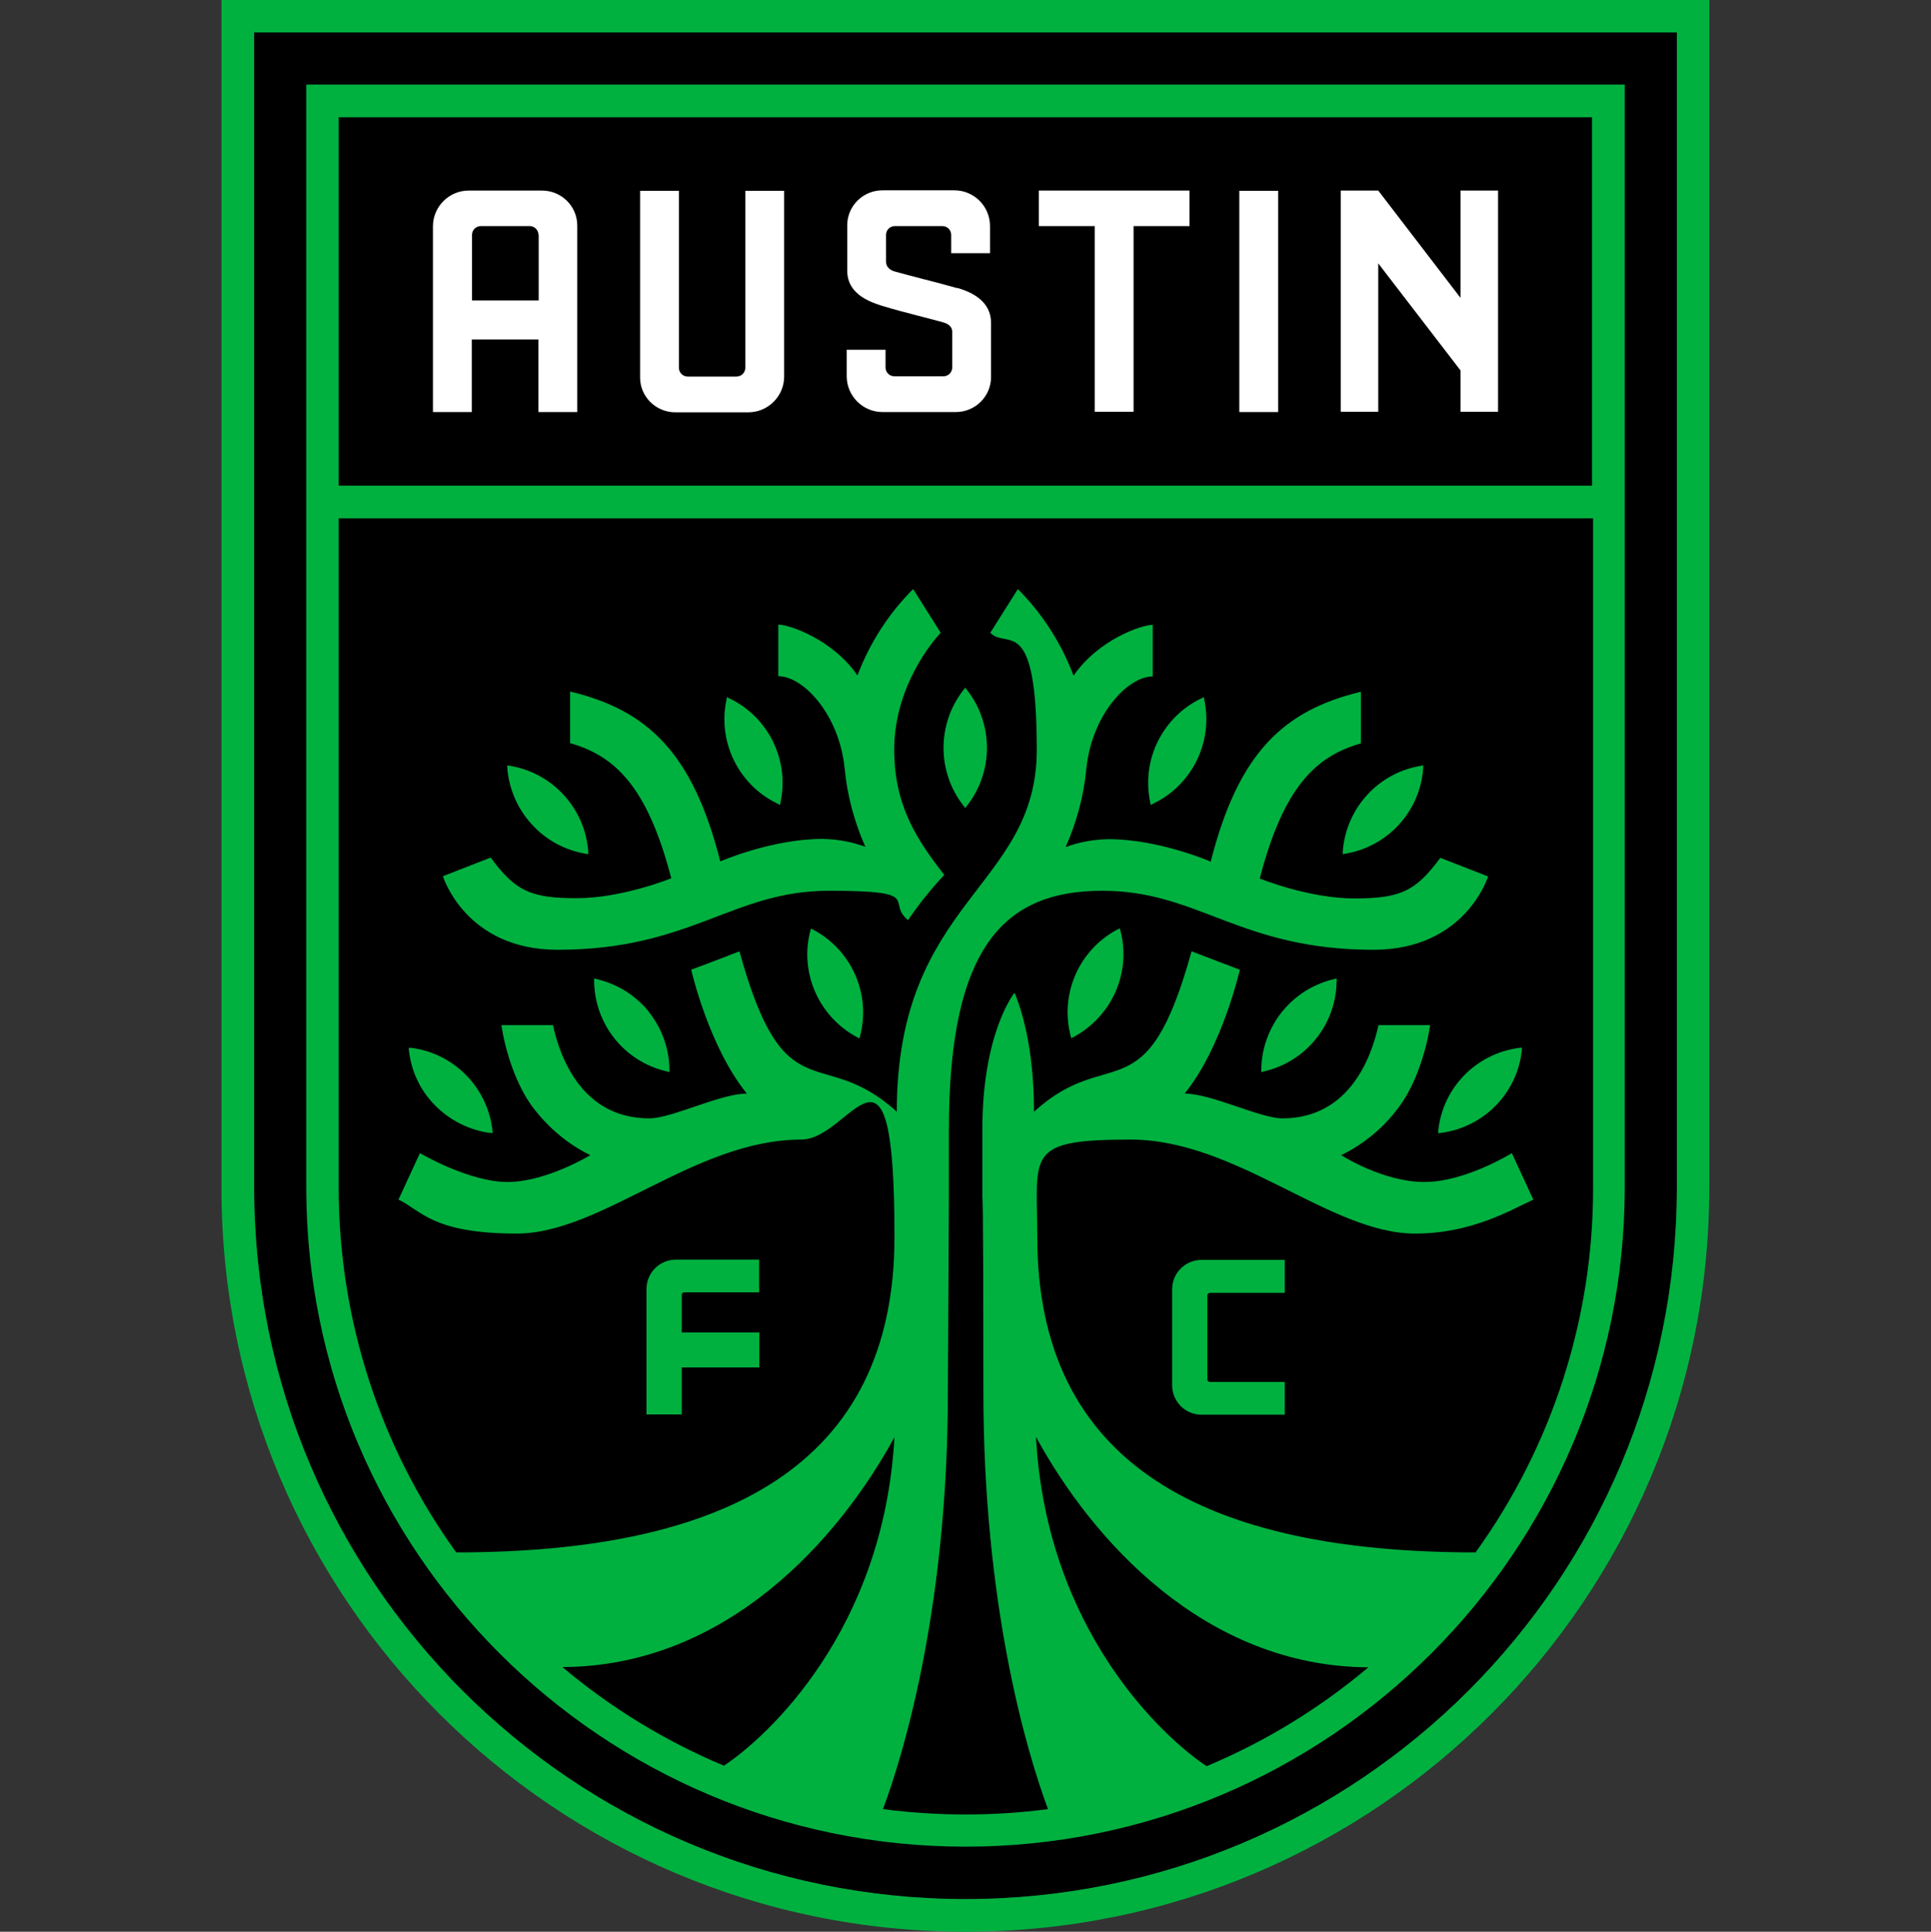
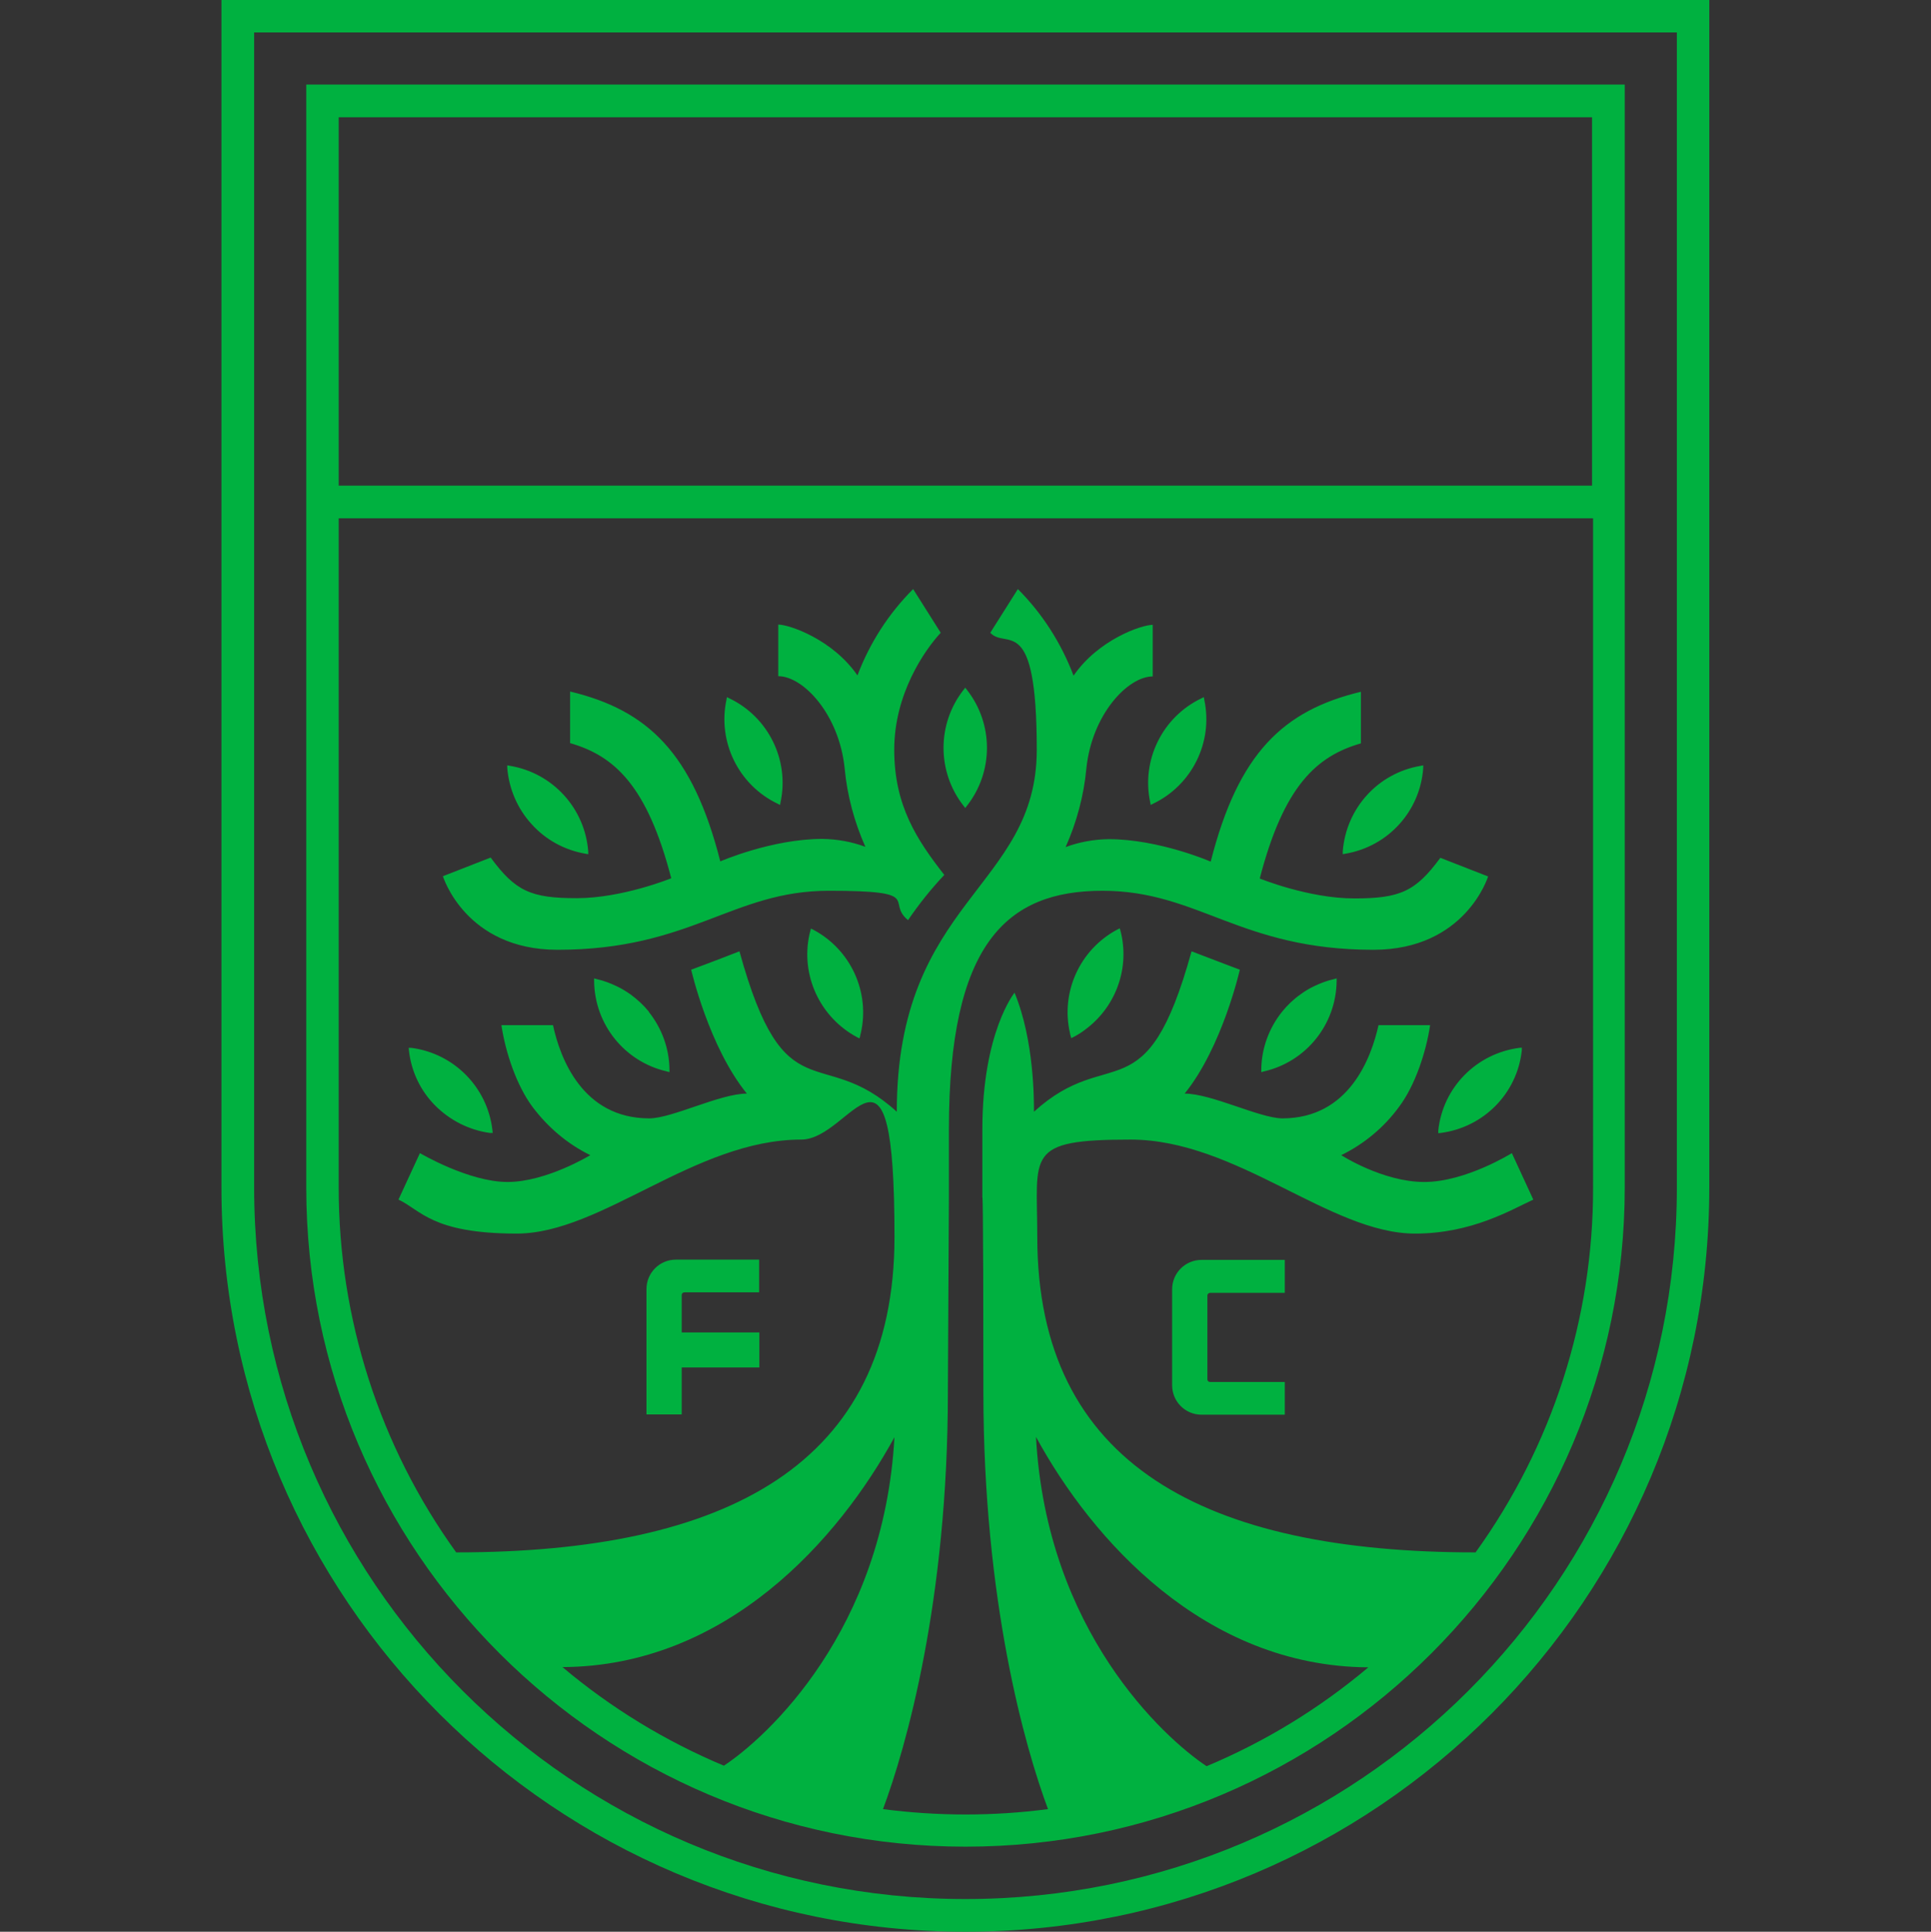
<svg xmlns="http://www.w3.org/2000/svg" id="Layer_1" version="1.1" viewBox="0 0 756 756.2">
  <rect x="0" y="0" width="756" height="756.2" fill="#333333" stroke="none" />
  <defs>
    <style>
      .st0 {
        fill: #fff;
      }

      .st1 {
        fill: #00b140;
      }
    </style>
  </defs>
  <g id="Badge_Full-Color">
-     <path id="BASE" d="M629.7,12.7H99.5v452.2c0,153.8,124.6,278.5,278.4,278.6,153.8,0,278.5-124.6,278.6-278.4h0V12.7h-26.8Z" />
-     <path id="AUSTIN" class="st0" d="M291.8,74.7h15.2v72.7c0,7.7-6.3,14-14,14h-28.6c-7.6,0-13.8-6.1-13.8-13.6,0-.1,0-.2,0-.4v-72.7h15.2v69.3c0,1.9,1.6,3.4,3.4,3.4,0,0,0,0,0,0h19.1c1.9,0,3.4-1.4,3.5-3.3,0,0,0,0,0,0v-69.3ZM226,88.6v72.7h-15.2v-28.4h-26.1v28.4h-15.2v-72.7c0-7.7,6.3-14,14-14h28.7c7.6,0,13.8,6.1,13.8,13.7,0,.1,0,.2,0,.3ZM210.8,91.9c0-1.9-1.6-3.4-3.4-3.4,0,0,0,0,0,0h-19.1c-1.9,0-3.4,1.4-3.5,3.3,0,0,0,0,0,0v25.8h26.1v-25.8ZM406.7,88.5h21.9v72.7h15.2v-72.7h21.9v-13.9h-59v13.9ZM485.2,161.3h15.2v-86.6h-15.2v86.6ZM374.8,112.8c-4.9-1.4-9.2-2.5-13.5-3.6-3.8-1-7.3-1.9-10.9-2.9-1.7-.4-3.5-1.7-3.5-3.8v-10.6c0-1.9,1.6-3.4,3.4-3.4,0,0,0,0,0,0h18.6c1.9,0,3.4,1.4,3.5,3.3,0,0,0,0,0,0v7.3h15.2v-10.6c0-7.7-6.2-14-14-14h-28.1c-7.6,0-13.8,6.1-13.8,13.7,0,.1,0,.2,0,.3v17.5c0,8.6,7.8,11.9,13.6,13.7,5.6,1.7,9.6,2.7,13.8,3.8,3.1.8,6.2,1.6,10.2,2.7,3,.8,3.5,2.6,3.5,3.6v14.1c0,1.9-1.6,3.4-3.4,3.4,0,0,0,0,0,0h-19.2c-1.9,0-3.4-1.4-3.5-3.3,0,0,0,0,0,0v-7.1h-15.2v10.4c0,7.7,6.3,14,14,14h28.7c7.6,0,13.8-6.1,13.8-13.7,0-.1,0-.2,0-.3v-20.9c0-6.6-4.5-11.2-13.2-13.7ZM571.8,74.6v42l-32.2-42h-14.7v86.6h14.7v-58.1l32.2,41.9v16.2h14.7v-86.6h-14.7Z" />
    <path id="TREE" class="st1" d="M266.8,553.7h-13.7v-49.1c0-6.3,5.1-11.5,11.5-11.5h32.6v12.8h-29.2c-.6,0-1.1.4-1.1,1v14.7h30.4v13.7h-30.4v18.3ZM458.9,504.7v37.6c0,6.3,5.1,11.5,11.5,11.5h32.6v-12.8h-29.2c-.6,0-1.1-.4-1.1-1v-32.9c0-.6.6-1,1.1-1h29.2v-12.9h-32.6c-6.3,0-11.5,5.1-11.5,11.5ZM563.1,442.5v1.1c-.1,0,1-.1,1-.1,16.8-2.2,29.9-15.5,31.7-32.3v-1.1c.1,0-1,.1-1,.1-16.8,2.2-29.9,15.5-31.7,32.3ZM514.4,386.1c-1.9.9-3.7,2-5.3,3.2-2.7,1.9-5.1,4.2-7.2,6.8-5.1,6.4-8,14.3-8.1,22.5v1.1l1.1-.3c16.5-3.8,28.2-18.4,28.4-35.3v-1.1l-1.1.3c-2.7.6-5.3,1.6-7.8,2.8h0ZM438.7,364.5l-.3-1.1-1,.5c-14.6,7.8-22.2,24.4-18.5,40.5,0,.3.1.6.2.9l.3,1.1,1-.5c1.5-.8,3-1.7,4.4-2.8,11.7-8.6,17.3-23.2,14.2-37.4-.1-.4-.2-.8-.3-1.2ZM525.6,334.4l1.1-.2c16.7-2.8,29.3-16.6,30.5-33.5v-1.1c0,0-1,.2-1,.2-16.7,2.8-29.2,16.6-30.5,33.5v1.1ZM450.3,314l.2,1.1,1-.5c15.2-7.3,23.5-24.1,20-40.6l-.2-1.1-1,.5c-15.2,7.3-23.5,24.1-20,40.6h0ZM377.9,316.3h0c0,0,0,0,0,0l.7-.9c10.4-13.3,10.4-32,0-45.3l-.7-.9h0l-.7.9c-10.4,13.3-10.4,32,0,45.3l.7.9ZM170.4,432.8c5.8,5.8,13.3,9.6,21.4,10.7h1.1c0,.1-.1-1-.1-1-1.9-16.8-15-30.1-31.7-32.3h-1.1c0-.1.1,1,.1,1,.9,8.2,4.5,15.8,10.3,21.6ZM254.1,396.1c-2.1-2.6-4.5-4.8-7.2-6.8-1.7-1.2-3.5-2.3-5.4-3.2-2.5-1.2-5.1-2.2-7.8-2.8l-1.1-.3v1.1c.2,16.9,11.9,31.5,28.4,35.3l1.1.3v-1.1c-.1-8.2-3-16.1-8.1-22.5ZM318.5,364l-1-.5-.3,1.1c-.1.4-.2.8-.3,1.2-3.5,16,4.1,32.4,18.6,40.2l1,.5.3-1.1c0-.3.1-.6.2-.9,3.7-16.1-3.9-32.7-18.5-40.5ZM208.2,322.7c5.5,6.1,12.9,10.1,21,11.5l1.1.2v-1.1c-1.3-16.9-13.9-30.7-30.6-33.5l-1.1-.2v1.1c.7,8.2,4,15.9,9.6,22ZM304.4,314.6l1,.5.2-1.1c3.5-16.5-4.8-33.3-20-40.6l-1-.5-.2,1.1c-3.5,16.5,4.8,33.3,20,40.6h0ZM218.3,371.8c52.3,0,68.4-23.1,106.2-23.1s22.1,4.2,31,11.5c4.3-6.3,9-12.2,14.2-17.7-10.7-13.7-19.6-27.1-19.6-49s11.9-39,18.2-45.8l-10.8-17.1c-9.6,9.6-17,21.1-21.8,33.8-9.7-14.1-26.7-19.9-31-19.9v20.2c9.8,0,23.9,15,26,36.2,1,10.6,3.8,20.9,8.1,30.6-5.4-2-11-3-16.8-3.1-19.8,0-40,8.8-40,8.8-10.8-42.5-28.4-59.2-58.8-66.5v20.2c17.4,5,30.2,16.7,39.6,52.9,0,0-19.1,7.8-37,7.8s-24-2.7-33.7-15.9l-18.7,7.3s8.8,28.8,44.9,28.8h0ZM119.9,33.1h516.2v431.7c0,142.3-115.8,258.1-258.1,258.1S119.9,607.2,119.9,464.9V33.1ZM350.3,562.4c-21.9,40.2-65.8,89.9-130.1,90.2,19,16,40.3,29,63.2,38.6,16.7-11,62.7-52.8,66.8-128.9ZM535.7,652.7c-64.2-.4-108.2-50-130.1-90.2,4.1,76,50.2,117.9,66.8,128.9,22.9-9.6,44.2-22.6,63.2-38.6ZM132.6,190.1h490.7V45.9H132.6v144.3ZM132.6,464.9c0,51.3,16,101.2,46,142.8,105.5,0,171.6-34.1,171.6-123.5s-16.7-38.1-36.5-38.1c-41.6,0-78.1,36.8-111.4,36.8s-37.6-9.3-46.3-13.3l8.4-18.2s19.1,11.3,34.3,11.3,32.4-10.5,32.4-10.5c-9-4.4-16.7-11-22.7-19-6.2-8.4-10.5-21.2-12.1-31.9h20.2c2.7,12.6,11.4,36.5,37.7,36.5,8.9,0,27.7-9.7,38.2-9.7-14.9-18.3-21.8-48.5-21.8-48.5,0,0,8.7-3.2,18.9-7.2,17.8,64.7,31.9,35.8,61.6,62.8h0c0-83.1,54.8-87.4,54.8-141.7s-11.9-39-18.2-45.8l10.8-17.1c9.6,9.6,17,21.2,21.8,33.9,9.7-14.1,26.6-19.9,31-19.9v20.2c-9.8,0-23.9,15-26,36.2-1,10.6-3.8,20.9-8.1,30.6,5.4-2,11-3,16.8-3.1,19.8,0,40,8.8,40,8.8,10.8-42.5,28.4-59.2,58.8-66.5v20.2c-17.4,5-30.2,16.7-39.6,52.9,0,0,19.1,7.8,37,7.8s24-2.7,33.7-15.9l18.7,7.3s-8.8,28.7-44.9,28.7c-52.3,0-68.4-23.1-106.1-23.1s-60.1,20.9-60.1,93.4v26.7s-.4,73.7-.4,76.1c0,81.8-16.4,139.2-25.4,163.3,21.5,2.8,43.2,2.8,64.6,0-9-24.1-25.3-81.4-25.3-163.3s-.4-76.1-.4-76.1v-26.7c0-38,12.6-53.5,12.6-53.5,7.8,18.8,7.6,42.7,7.6,46.6,29.8-27.1,43.8,2,61.7-62.8,4.9,1.9,18.9,7.2,18.9,7.2,0,0-6.8,30.2-21.6,48.5,10.5,0,29.3,9.6,38.2,9.7,26.3,0,34.9-23.9,37.7-36.5h20.2c-1.6,10.7-5.9,23.6-12.1,31.9-5.9,8.1-13.7,14.6-22.7,19,0,0,16.3,10.5,32.5,10.5s34.3-11.3,34.3-11.3l8.4,18.2c-8.7,4-24.1,13.3-46.3,13.3-33.3,0-69.8-36.8-111.4-36.8s-36.5,5.7-36.5,38.1c0,89.4,66.1,123.5,171.6,123.5,30-41.6,46.1-91.6,46-142.8V202.9H132.6v262ZM669.2,0v464.9c0,160.8-130.3,291.3-291.2,291.3-160.8,0-291.3-130.3-291.3-291.2,0,0,0,0,0-.1V0h582.5ZM656.5,12.7H99.5v452.2c0,153.8,124.7,278.5,278.5,278.5s278.5-124.7,278.5-278.5h0V12.7Z" />
  </g>
</svg>